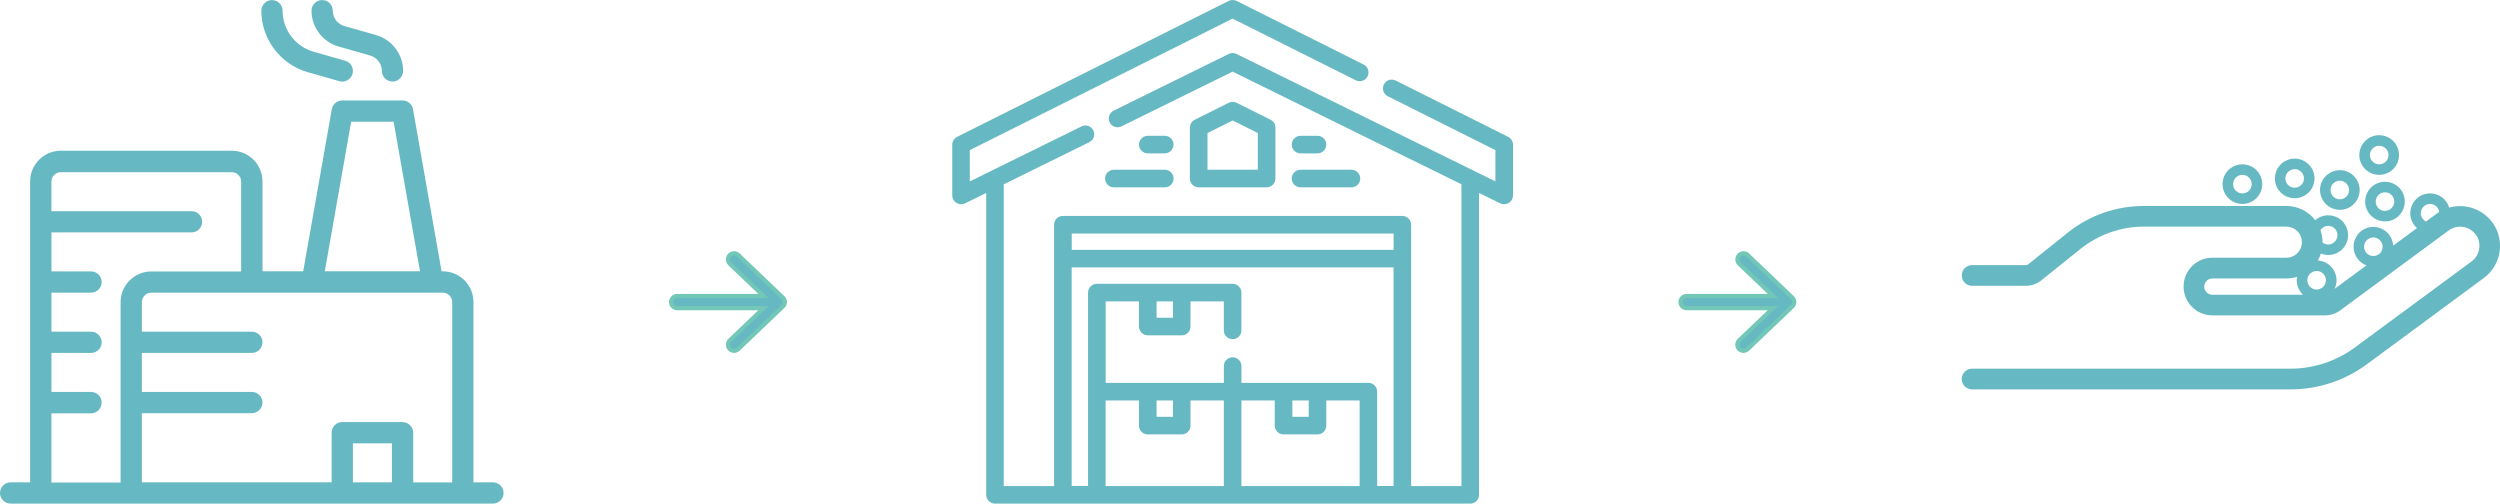
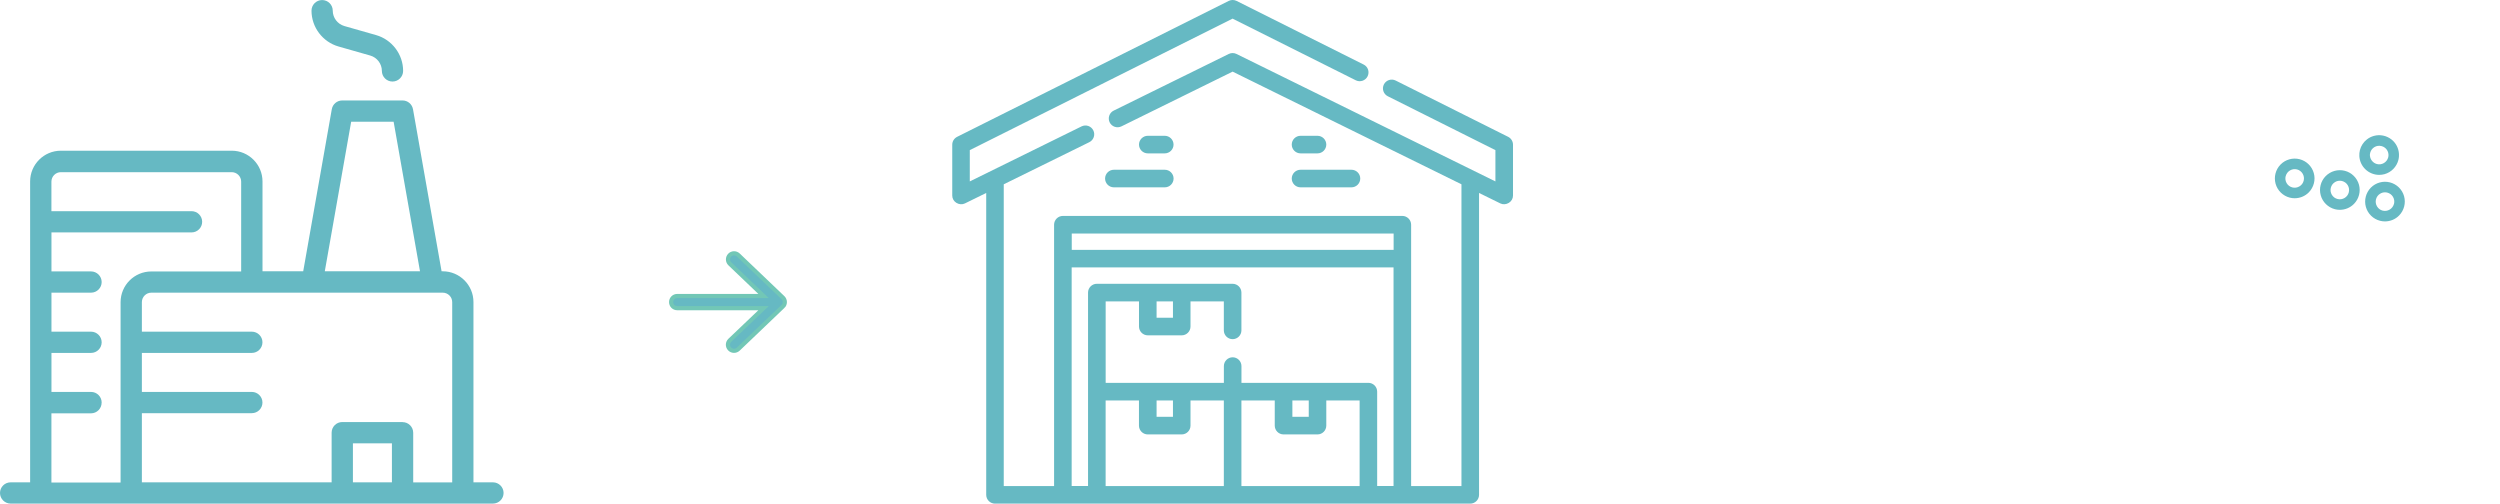
<svg xmlns="http://www.w3.org/2000/svg" id="Layer_1" viewBox="0 0 600 120.87">
  <defs>
    <style>      .st0 {        stroke: #72c7b6;        stroke-miterlimit: 10;      }      .st0, .st1 {        fill: #66b9c3;      }    </style>
  </defs>
  <g>
-     <path class="st1" d="M303.99,44.96c1.16,0,2.11-.95,2.11-2.11v-12.22c0-.8-.45-1.53-1.17-1.89l-8.15-4.07c-.59-.3-1.3-.3-1.89,0l-8.15,4.07c-.72.36-1.17,1.08-1.17,1.89v12.22c0,1.16.95,2.11,2.11,2.11h16.29ZM289.8,40.74v-8.81l6.04-3.02,6.04,3.02v8.81h-12.08Z" />
    <path class="st1" d="M361.96,32.84l-27-13.51c-1.04-.52-2.31-.1-2.83.94-.52,1.04-.1,2.31.94,2.83l25.83,12.93v7.51l-62.14-30.59c-.58-.29-1.28-.29-1.86,0l-27.62,13.6c-.51.25-.88.68-1.06,1.21-.18.53-.14,1.11.1,1.61.51,1.04,1.78,1.47,2.82.96l26.69-13.14,54.92,27.04v72.42h-12.08v-62.72c0-1.16-.95-2.11-2.11-2.11h-81.47c-1.16,0-2.11.95-2.11,2.11v62.72h-12.08V44.23l20.54-10.11c1.04-.51,1.47-1.78.96-2.82-.25-.51-.68-.88-1.21-1.07-.53-.18-1.11-.14-1.61.1l-26.83,13.21v-7.51l63.07-31.56,29.57,14.8c.5.25,1.08.29,1.61.11.53-.18.97-.55,1.22-1.06.25-.5.29-1.08.12-1.61-.18-.53-.55-.97-1.06-1.22L296.78.22c-.59-.3-1.3-.3-1.89,0l-65.18,32.62c-.72.36-1.17,1.08-1.17,1.89v12.2c0,.72.36,1.36.99,1.75.64.4,1.42.45,2.05.14l5.11-2.51v72.45c0,1.16.95,2.11,2.11,2.11h114.06c1.16,0,2.11-.95,2.11-2.11V46.31l5.11,2.51c.63.31,1.41.26,2.05-.14.63-.39.99-1.03.99-1.75v-12.2c0-.8-.45-1.53-1.16-1.89ZM277.58,76.26v-3.93h3.93v3.93h-3.93ZM328.43,91.89h-30.48v-4.03c0-1.16-.95-2.11-2.11-2.11s-2.11.95-2.11,2.11v4.03h-28.37v-19.56h8v6.04c0,1.16.95,2.11,2.11,2.11h8.14c1.16,0,2.11-.95,2.11-2.11v-6.04h8v6.96c0,1.16.95,2.11,2.11,2.11s2.11-.95,2.11-2.11v-9.07c0-1.16-.95-2.11-2.11-2.11h-32.59c-1.16,0-2.11.95-2.11,2.11v46.42h-3.93v-52.46h77.25v52.46h-3.93v-22.65c0-1.16-.95-2.11-2.11-2.11ZM277.58,100.04v-3.93h3.93v3.93h-3.93ZM275.47,104.26h8.14c1.16,0,2.11-.95,2.11-2.11v-6.04h8v20.54h-28.37v-20.54h8v6.04c0,1.16.95,2.11,2.11,2.11ZM310.17,100.04v-3.93h3.93v3.93h-3.93ZM308.06,104.26h8.14c1.16,0,2.11-.95,2.11-2.11v-6.04h8v20.54h-28.37v-20.54h8v6.04c0,1.16.95,2.11,2.11,2.11ZM334.47,56.04v3.93h-77.25v-3.93h77.25Z" />
    <path class="st1" d="M265.22,42.85c0,1.16.95,2.11,2.11,2.11h12.22c1.16,0,2.11-.95,2.11-2.11s-.95-2.11-2.11-2.11h-12.22c-1.16,0-2.11.95-2.11,2.11Z" />
    <path class="st1" d="M279.54,36.81c1.16,0,2.11-.95,2.11-2.11s-.95-2.11-2.11-2.11h-4.07c-1.16,0-2.11.95-2.11,2.11s.95,2.11,2.11,2.11h4.07Z" />
    <path class="st1" d="M312.13,36.81h4.07c1.16,0,2.11-.95,2.11-2.11s-.95-2.11-2.11-2.11h-4.07c-1.16,0-2.11.95-2.11,2.11s.95,2.11,2.11,2.11Z" />
    <path class="st1" d="M312.13,44.96h12.22c1.16,0,2.11-.95,2.11-2.11s-.95-2.11-2.11-2.11h-12.22c-1.16,0-2.11.95-2.11,2.11s.95,2.11,2.11,2.11Z" />
  </g>
  <g>
-     <path class="st1" d="M598.14,53.35h0c-2.36-3.21-6.55-4.61-10.35-3.53-.23-.78-.65-1.47-1.23-2.05-1.22-1.19-2.98-1.64-4.61-1.19-1.64.46-2.91,1.76-3.34,3.4-.42,1.65.07,3.4,1.28,4.58.06.06.13.12.19.18l-5.72,4.22c-.07-1.17-.56-2.31-1.42-3.14-1.21-1.19-2.98-1.64-4.61-1.19-1.63.45-2.91,1.75-3.33,3.4-.42,1.64.07,3.4,1.28,4.59.48.47,1.05.83,1.68,1.06l-7.66,5.65c.5-1.03.61-2.21.29-3.34-.46-1.63-1.76-2.91-3.41-3.33-.33-.08-.63-.13-.92-.14.03-.06.06-.11.1-.17.26-.47.48-.98.65-1.5.41.17.84.27,1.28.32.6.06,1.2.01,1.78-.15,1.63-.46,2.91-1.76,3.33-3.4.42-1.64-.07-3.4-1.28-4.59-1.12-1.08-2.69-1.56-4.21-1.28-.13.02-.26.05-.4.09-.69.19-1.32.54-1.86,1-1.64-2.14-4.18-3.41-6.91-3.41h-34.24c-6.61,0-13.07,2.26-18.19,6.37l-9.49,7.6c-.17.15-.4.23-.65.23h-12.87c-1.37,0-2.48,1.11-2.48,2.48s1.11,2.48,2.48,2.48h12.87c1.37,0,2.67-.46,3.77-1.33l9.47-7.59c4.29-3.4,9.65-5.28,15.09-5.28h34.24c.16,0,.32.01.49.04,1.1.14,2.07.77,2.67,1.72.37.59.56,1.27.56,1.97,0,.6-.14,1.18-.41,1.7-.65,1.25-1.92,2.03-3.32,2.03h-17.75c-3.82,0-6.92,3.1-6.92,6.92s3.11,6.92,6.92,6.92h27.07c1.27,0,2.54-.42,3.58-1.18l26.06-19.21c2.06-1.5,4.96-1.06,6.47.98l.3.41c1.15,2.01.62,4.65-1.26,6.04l-28.09,20.7c-4.41,3.26-9.87,5.05-15.38,5.05h-76.44c-1.37,0-2.48,1.12-2.48,2.49s1.11,2.48,2.48,2.48h76.42c6.63,0,12.97-2.08,18.33-6.02l28.07-20.7c4.25-3.13,5.17-9.14,2.04-13.4ZM556.92,55.2c.4-.6,1.07-.98,1.8-.99h0c.2,0,.4.02.6.07.58.15,1.06.51,1.36,1.02.3.51.39,1.11.24,1.69-.24.94-1.06,1.62-2.03,1.68-.23.01-.46-.01-.68-.07-.29-.08-.56-.21-.8-.39,0-.02,0-.04,0-.07,0-1.01-.17-2-.51-2.94ZM558.15,67.82c-.24.94-1.09,1.63-2.08,1.67-.07,0-.14,0-.21,0-.14,0-.28-.03-.42-.07-1.19-.31-1.91-1.53-1.61-2.71.31-1.19,1.53-1.91,2.72-1.61,1.19.31,1.91,1.53,1.6,2.72ZM551.4,68.54c.2.71.54,1.34,1.03,1.89.1.11.2.21.3.31h-21.76c-1.08,0-1.95-.88-1.95-1.96s.88-1.95,1.95-1.95h17.75c.53,0,1.05-.05,1.53-.14.35-.06.7-.14,1.04-.25-.12.69-.09,1.41.1,2.09ZM571.76,59.77h0c-.15.58-.51,1.06-1.02,1.36-.51.3-1.11.39-1.69.24-.58-.15-1.06-.51-1.36-1.02-.3-.51-.39-1.11-.24-1.69.26-1,1.17-1.67,2.16-1.67.18,0,.37.02.55.07.58.15,1.06.51,1.36,1.03.3.51.39,1.11.24,1.69ZM585.43,50.86c-.24.15-.47.3-.69.46l-2.51,1.85c-.92-.46-1.43-1.53-1.17-2.55.26-1,1.17-1.67,2.16-1.67.18,0,.37.02.55.07.88.23,1.52.96,1.65,1.84Z" />
-     <path class="st1" d="M536.99,48.8h0c.39.1.79.15,1.18.15,1.26,0,2.5-.5,3.41-1.43,1.19-1.21,1.64-2.98,1.18-4.61-.06-.23-.15-.45-.24-.66-.59-1.33-1.74-2.31-3.16-2.67-1.64-.42-3.4.07-4.59,1.28-.4.41-.71.87-.95,1.39-.45,1.01-.53,2.15-.24,3.22.46,1.63,1.76,2.91,3.4,3.33ZM536.02,43.64h0c.07-.3.21-.57.39-.81.43-.55,1.08-.87,1.76-.87.19,0,.37.02.56.07.49.13.91.4,1.21.8.42.55.57,1.25.39,1.92-.15.58-.51,1.06-1.02,1.36-.51.3-1.11.39-1.69.24-.58-.15-1.06-.51-1.36-1.02-.3-.51-.39-1.11-.24-1.69Z" />
    <path class="st1" d="M573.58,43.77c-1.64-.42-3.4.07-4.59,1.28h0c-1.18,1.22-1.64,2.98-1.18,4.61.45,1.63,1.76,2.91,3.4,3.33.39.1.79.15,1.18.15,1.26,0,2.5-.5,3.4-1.43,1.19-1.21,1.64-2.98,1.19-4.61-.45-1.63-1.76-2.91-3.4-3.33ZM574.55,48.94c-.31,1.19-1.53,1.91-2.71,1.61-.58-.15-1.06-.51-1.36-1.03-.3-.51-.39-1.11-.24-1.69.15-.58.51-1.06,1.03-1.36.35-.21.73-.31,1.13-.31.19,0,.37.02.56.07.58.15,1.06.51,1.36,1.02.3.51.39,1.11.24,1.69Z" />
    <path class="st1" d="M560.37,50.21h0c.39.1.79.15,1.18.15,1.26,0,2.5-.5,3.41-1.43,1.19-1.21,1.64-2.98,1.19-4.61-.46-1.63-1.76-2.91-3.4-3.33-1.64-.42-3.4.07-4.59,1.28-1.19,1.21-1.64,2.98-1.18,4.61.45,1.63,1.76,2.91,3.4,3.33ZM559.4,45.05h0c.15-.58.51-1.06,1.02-1.36.35-.21.73-.31,1.13-.31.19,0,.38.02.56.07.58.15,1.06.51,1.36,1.02.3.51.39,1.11.24,1.69-.15.58-.51,1.06-1.02,1.36-.51.3-1.11.39-1.69.24-.58-.15-1.06-.51-1.36-1.02-.3-.51-.39-1.11-.24-1.69Z" />
    <path class="st1" d="M549.54,47.43h0c.39.1.79.15,1.18.15,1.26,0,2.5-.5,3.41-1.43,1.18-1.22,1.64-2.98,1.18-4.61-.46-1.64-1.76-2.91-3.4-3.33-1.64-.42-3.4.07-4.58,1.28-1.19,1.21-1.64,2.98-1.19,4.61.45,1.63,1.76,2.91,3.4,3.33ZM548.57,42.27c.31-1.19,1.52-1.91,2.71-1.61,1.19.31,1.91,1.53,1.6,2.72-.15.58-.51,1.06-1.03,1.36-.51.3-1.11.39-1.69.24-.58-.15-1.06-.51-1.36-1.02-.3-.51-.39-1.11-.24-1.69Z" />
    <path class="st1" d="M567.67,40.61c.9.88,2.11,1.36,3.34,1.36.43,0,.85-.06,1.27-.17,1.63-.45,2.91-1.76,3.33-3.4.08-.29.12-.59.14-.91.08-1.38-.43-2.72-1.41-3.68-.11-.11-.24-.22-.4-.35-1.19-.93-2.77-1.25-4.22-.84-.61.17-1.17.45-1.66.84-.82.64-1.42,1.55-1.68,2.56-.12.48-.17.97-.14,1.46.07,1.19.57,2.29,1.42,3.12ZM568.78,37.42c-.02-.26,0-.51.07-.76.3-1.19,1.52-1.91,2.71-1.6,1.06.27,1.77,1.26,1.67,2.36,0,.12-.03.24-.06.35-.31,1.19-1.53,1.91-2.71,1.6-.91-.24-1.58-1.03-1.67-1.96Z" />
  </g>
  <g>
    <path class="st1" d="M118.31,115.76h-4.68v-43.27c0-4.07-3.31-7.38-7.38-7.38h-.27l-6.86-38.89c-.22-1.22-1.27-2.11-2.51-2.11h-14.47c-1.24,0-2.3.89-2.51,2.11l-6.86,38.89h-9.77v-21.56c0-4.07-3.31-7.38-7.38-7.38H14.61c-4.07,0-7.38,3.31-7.38,7.38v72.21H2.55c-1.41,0-2.55,1.15-2.55,2.55s1.15,2.55,2.55,2.55h115.76c1.41,0,2.55-1.15,2.55-2.55s-1.15-2.55-2.55-2.55ZM94.06,106.4v9.36h-9.36v-9.36h9.36ZM94.47,29.22l6.33,35.89h-22.85l6.33-35.89h10.19ZM96.61,101.29h-14.47c-1.41,0-2.55,1.15-2.55,2.55v11.92h-45.54v-16.6h26.39c1.41,0,2.55-1.15,2.55-2.55s-1.15-2.55-2.55-2.55h-26.39v-9.36h26.39c1.41,0,2.55-1.15,2.55-2.55s-1.15-2.55-2.55-2.55h-26.39v-7.09c0-1.25,1.02-2.27,2.27-2.27h69.94c1.25,0,2.27,1.02,2.27,2.27v43.27h-9.36v-11.92c0-1.41-1.15-2.55-2.55-2.55ZM24.4,96.61c0-1.41-1.15-2.55-2.55-2.55h-9.5v-9.36h9.5c1.41,0,2.55-1.15,2.55-2.55s-1.15-2.55-2.55-2.55h-9.5v-9.36h9.5c1.41,0,2.55-1.15,2.55-2.55s-1.15-2.55-2.55-2.55h-9.5v-9.36h33.62c1.41,0,2.55-1.15,2.55-2.55s-1.15-2.55-2.55-2.55H12.34v-7.09c0-1.25,1.02-2.27,2.27-2.27h41c1.25,0,2.27,1.02,2.27,2.27v21.56h-21.56c-4.07,0-7.38,3.31-7.38,7.38v43.27H12.34v-16.6h9.5c1.41,0,2.55-1.15,2.55-2.55Z" />
    <path class="st1" d="M81.25,11.16l7.61,2.17c1.64.47,2.79,1.99,2.79,3.69,0,1.41,1.15,2.55,2.55,2.55s2.55-1.15,2.55-2.55c0-3.97-2.67-7.51-6.49-8.6l-7.61-2.17c-1.64-.47-2.79-1.99-2.79-3.69,0-1.41-1.15-2.55-2.55-2.55s-2.55,1.15-2.55,2.55c0,3.97,2.67,7.51,6.49,8.6Z" />
-     <path class="st1" d="M73.83,17.31l7.61,2.17c.23.07.47.1.71.1.43,0,.85-.11,1.23-.32.6-.33,1.03-.88,1.22-1.53.19-.66.11-1.35-.22-1.94-.33-.6-.87-1.03-1.53-1.21l-7.61-2.17c-4.37-1.25-7.42-5.3-7.42-9.84,0-1.41-1.15-2.55-2.55-2.55s-2.55,1.15-2.55,2.55c0,6.81,4.58,12.88,11.13,14.75Z" />
  </g>
  <path class="st0" d="M187.9,73.55l-10.72,10.24c-.58.55-1.51.54-2.07-.05s-.54-1.5.05-2.07l8.09-7.71h-20.72c-.81,0-1.46-.65-1.46-1.46s.65-1.46,1.46-1.46h20.72l-8.08-7.72c-.58-.55-.6-1.48-.05-2.07s1.48-.61,2.07-.05l10.72,10.24c.29.28.45.66.45,1.06s-.16.79-.45,1.06h0Z" />
-   <path class="st0" d="M430.16,73.55l-10.72,10.24c-.58.55-1.51.54-2.07-.05s-.54-1.5.05-2.07l8.09-7.71h-20.72c-.81,0-1.46-.65-1.46-1.46s.65-1.46,1.46-1.46h20.72l-8.08-7.72c-.58-.55-.6-1.48-.05-2.07s1.48-.61,2.07-.05l10.72,10.24c.29.28.45.66.45,1.06s-.16.79-.45,1.06h0Z" />
</svg>